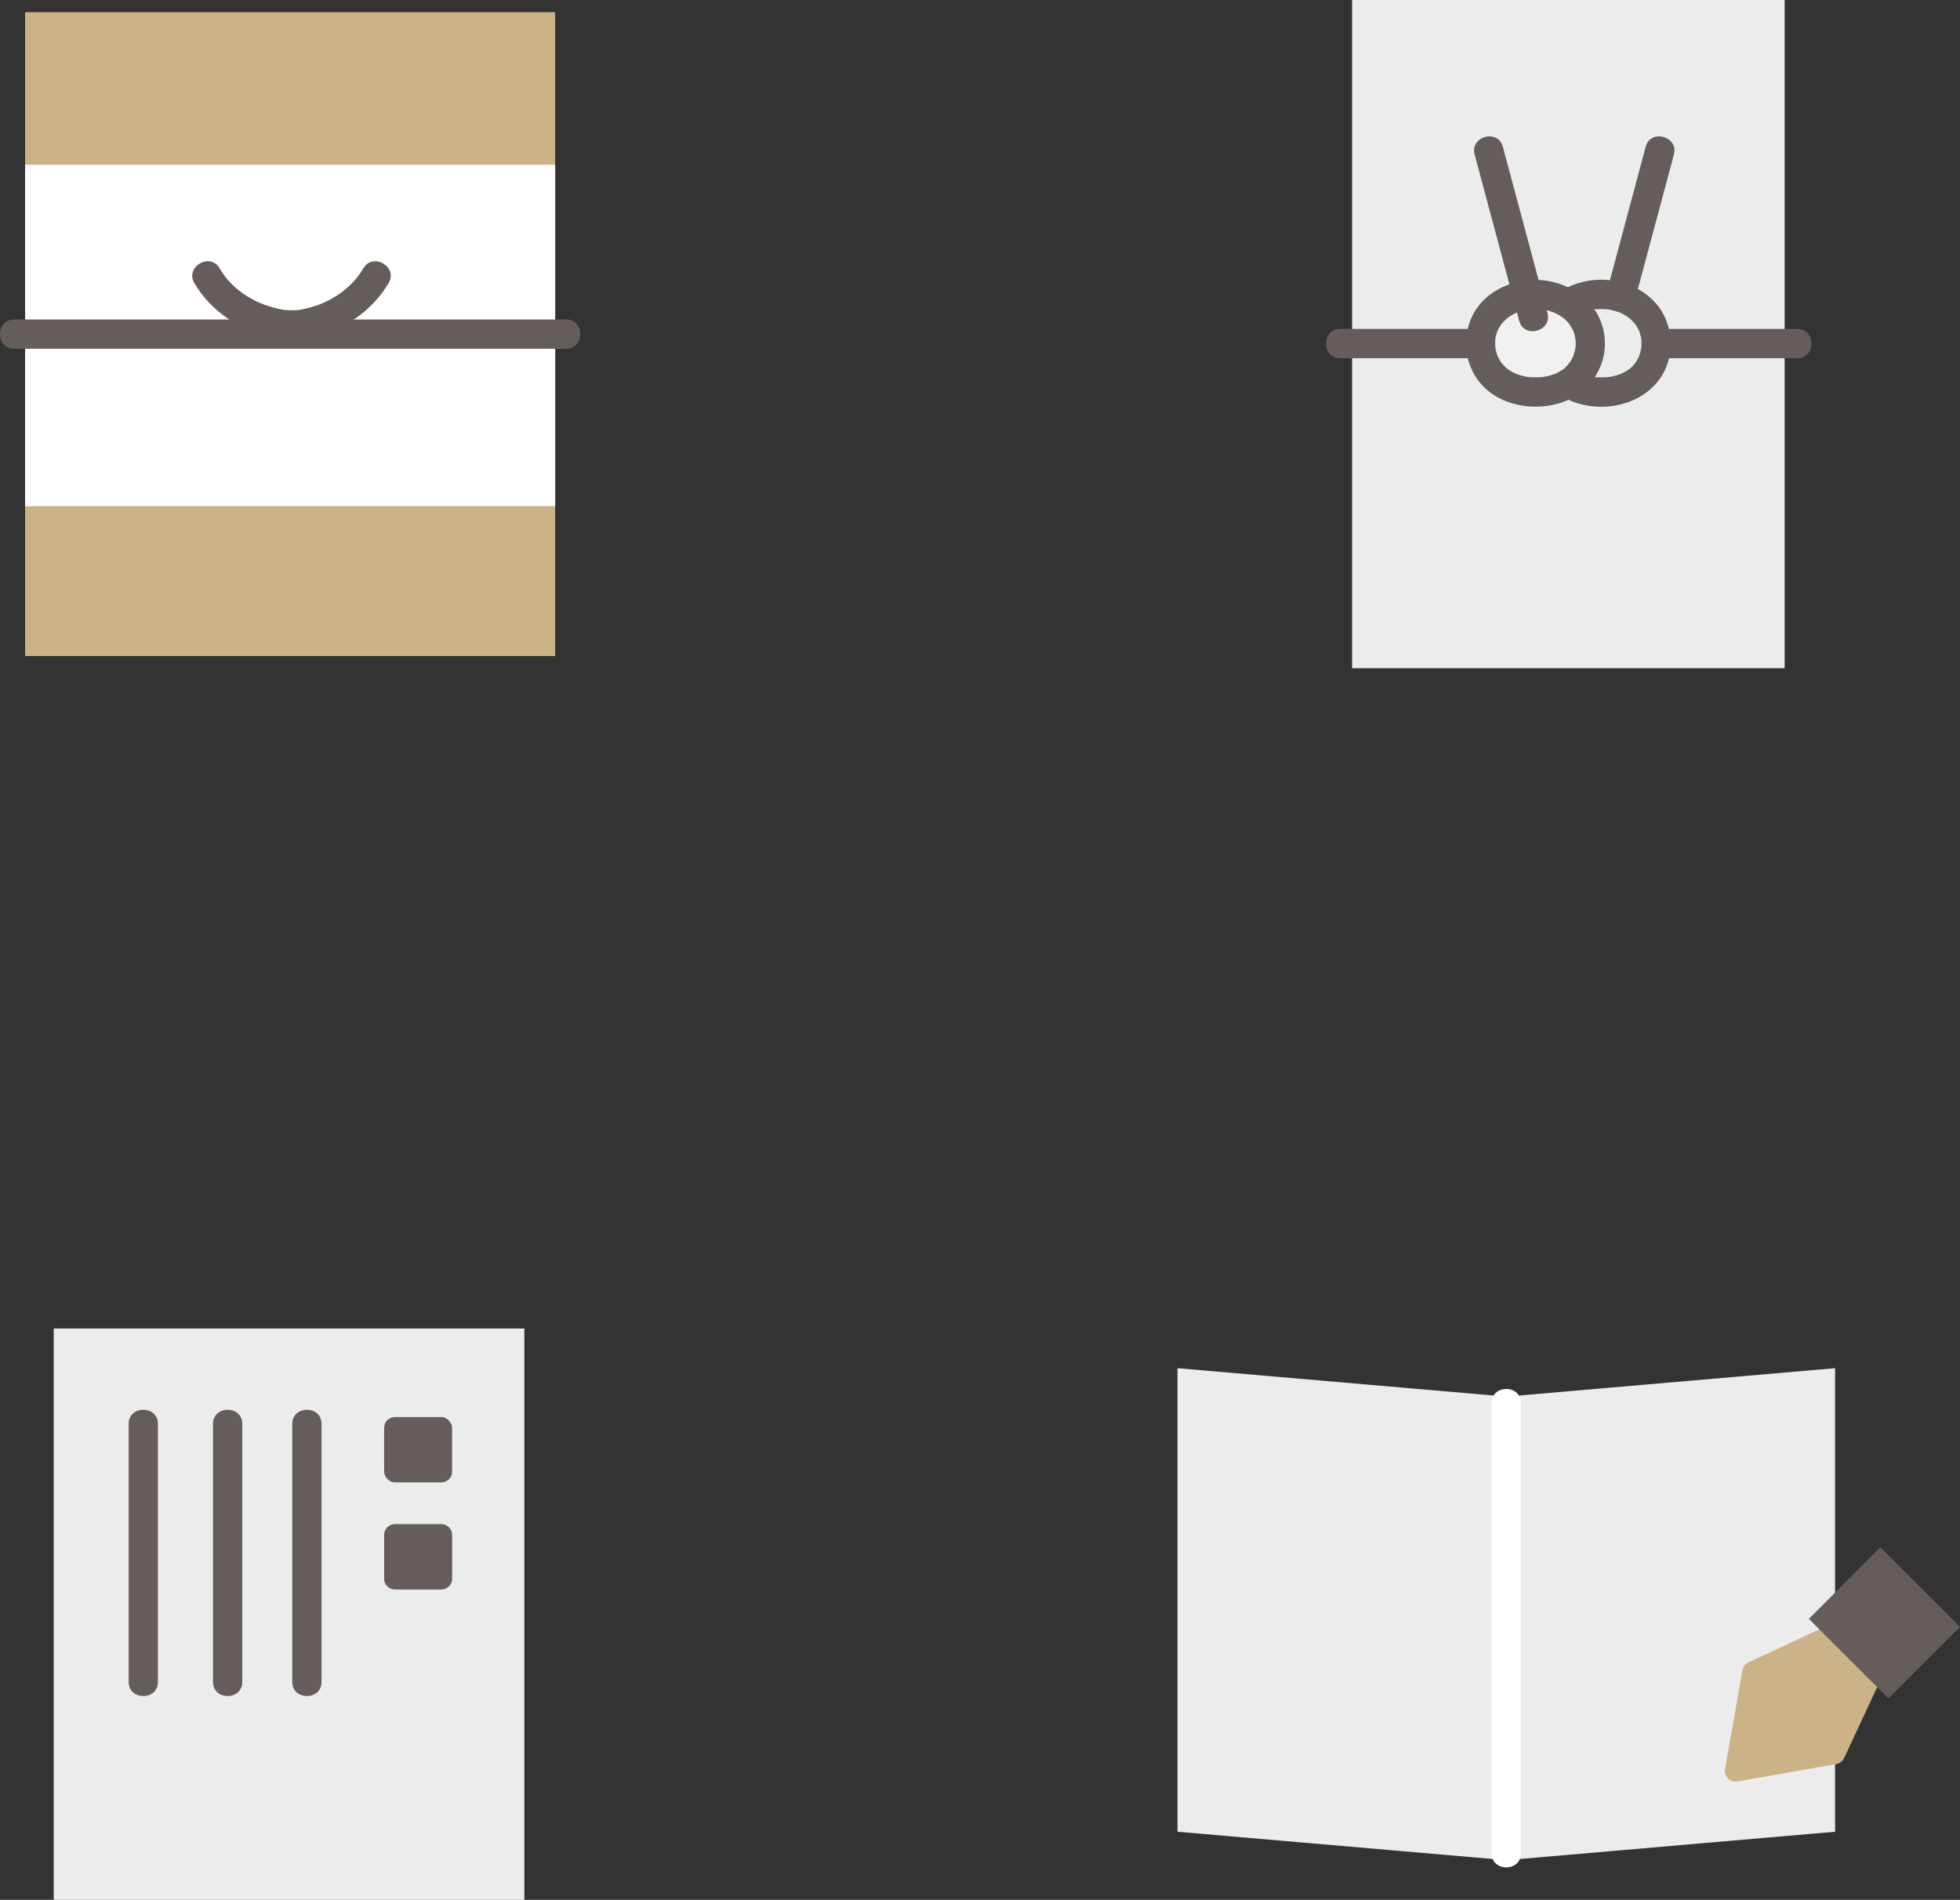
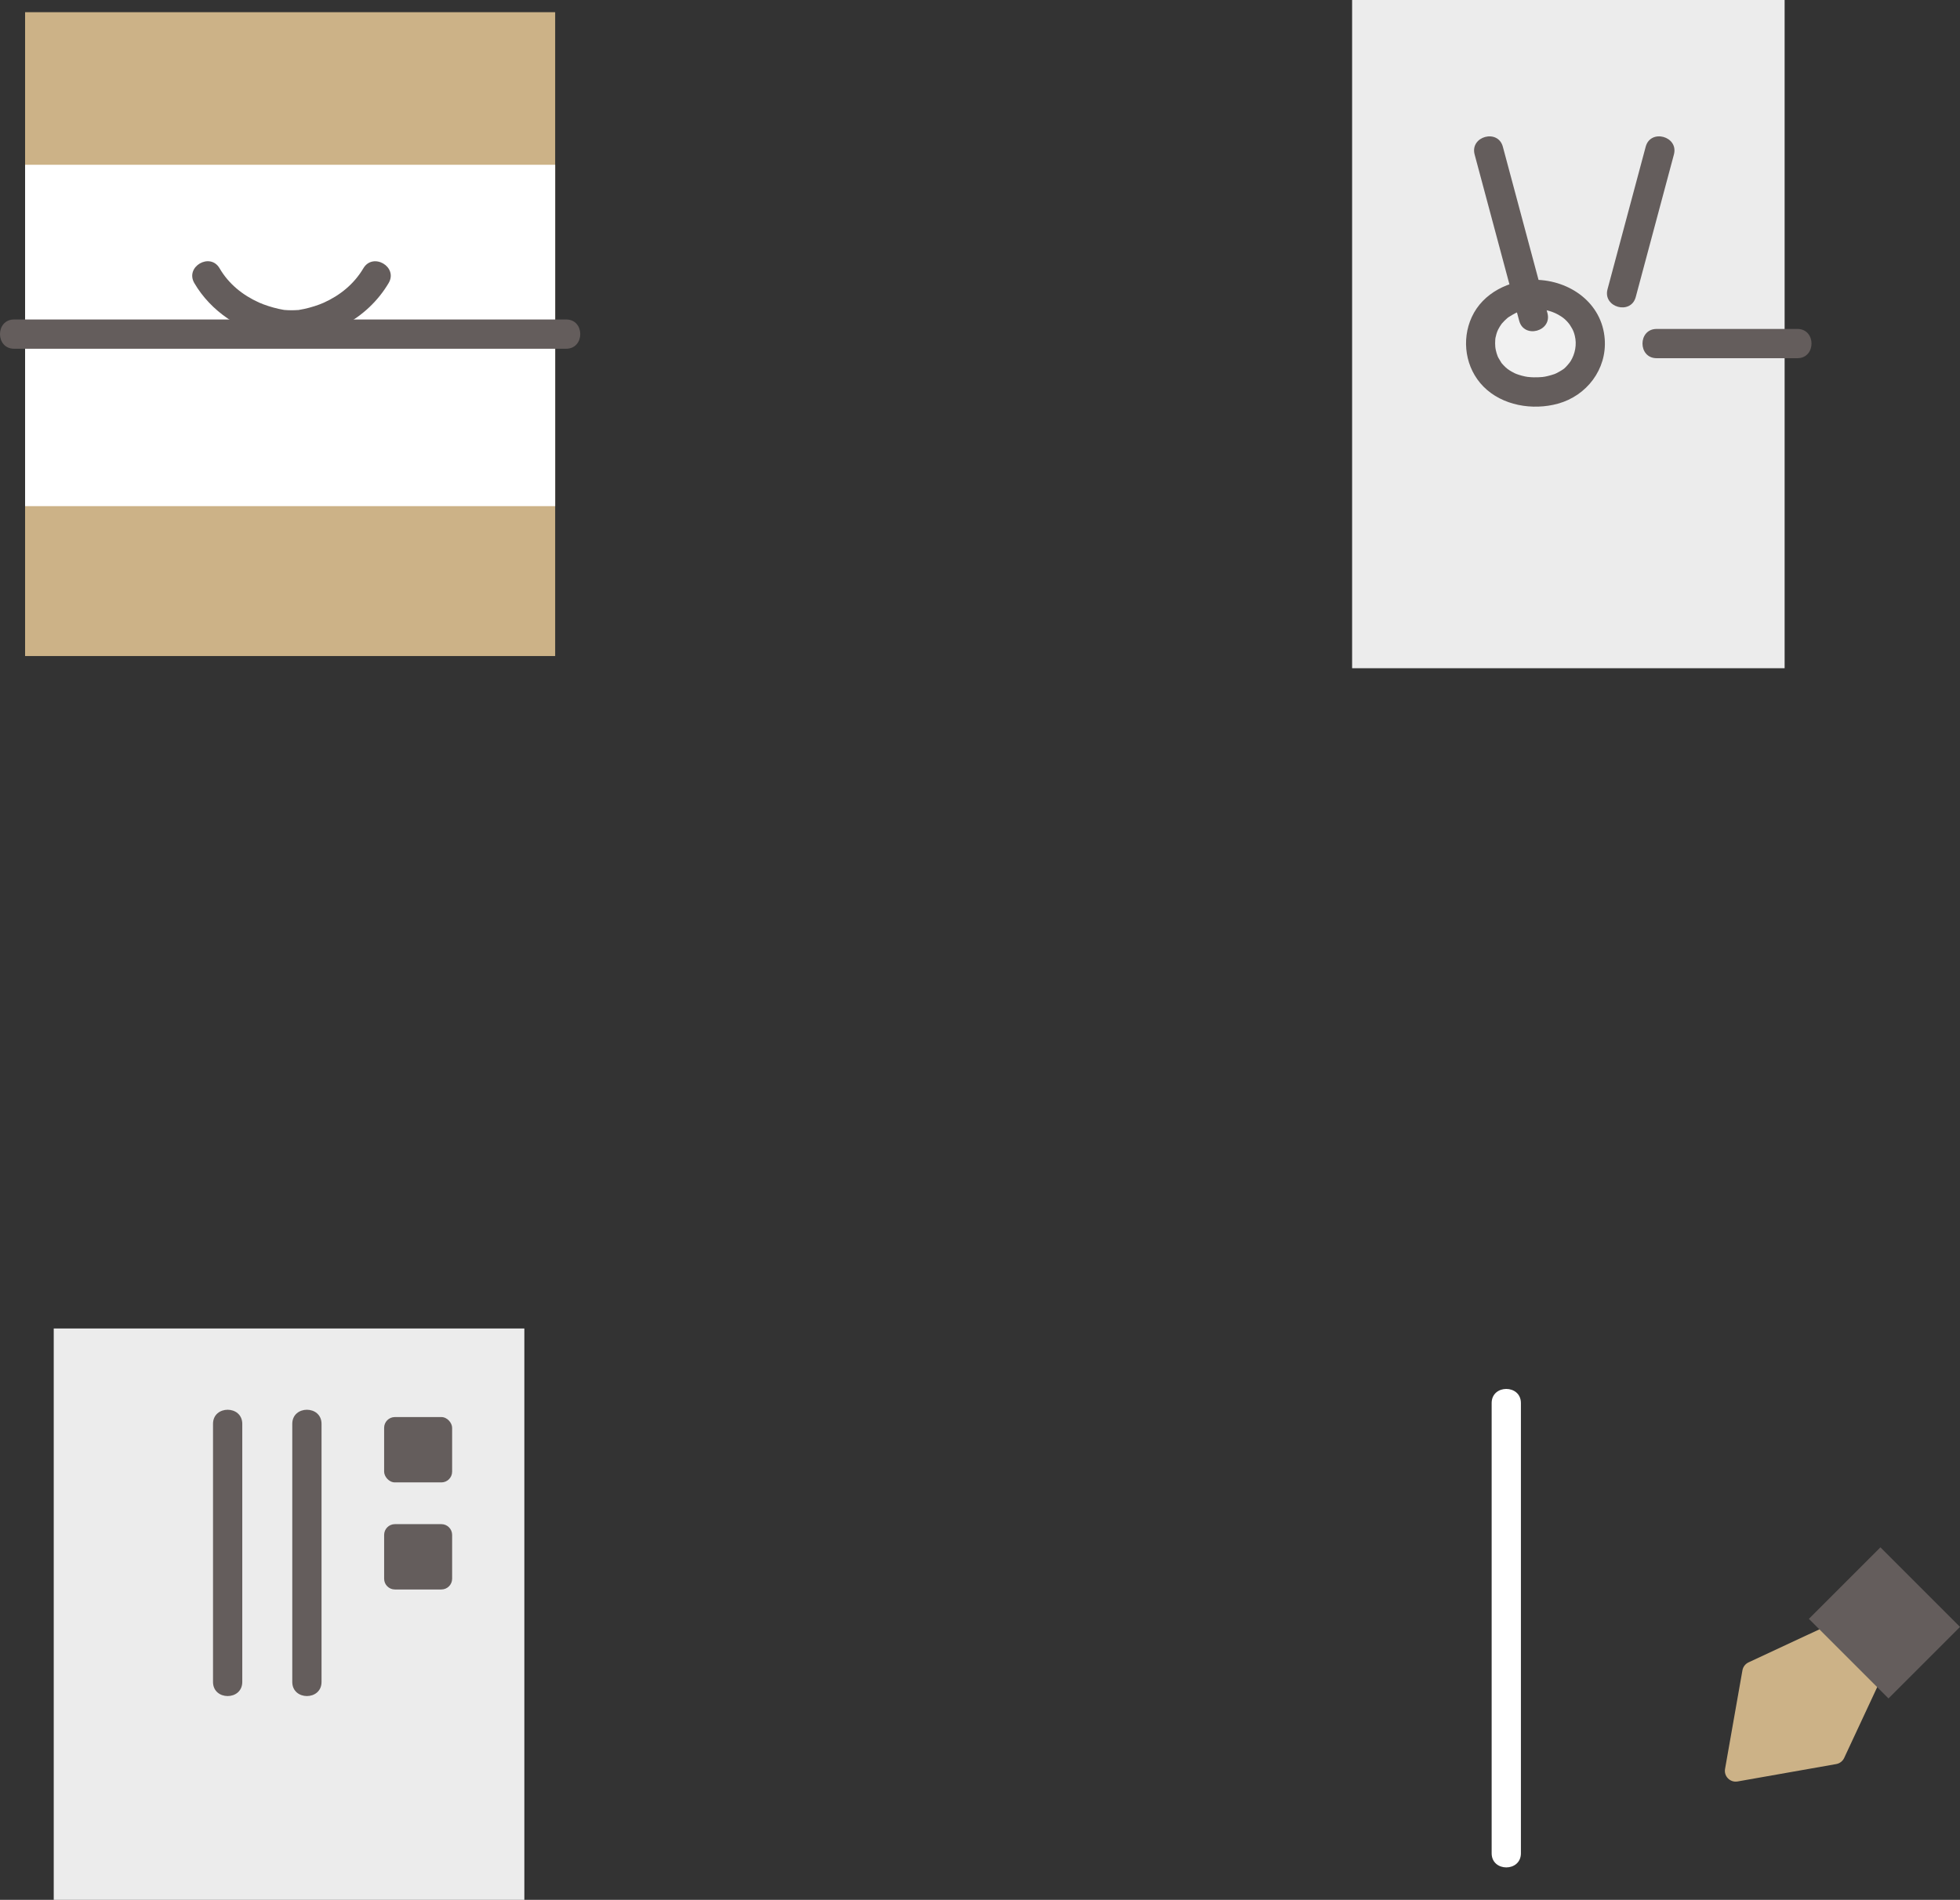
<svg xmlns="http://www.w3.org/2000/svg" id="b" width="321.476" height="311.677" viewBox="0 0 321.476 311.677">
  <rect x="0" y="0" width="321.476" height="311.677" fill="#333333" stroke="none" />
  <defs>
    <style>.d{fill:#fff;}.e{fill:#ccb287;}.f{fill:#ececec;}.g{fill:#645d5c;}.h{fill:#f1f1f1;}</style>
  </defs>
  <g id="c">
    <rect class="f" x="221.771" width="70.939" height="109.625" />
    <path class="g" d="M269.924,24.072c-2.081,7.795-4.172,15.587-6.26,23.38-.8,2.987,3.829,4.262,4.629,1.276,2.088-7.793,4.179-15.585,6.26-23.38.798-2.988-3.831-4.262-4.629-1.276h0Z" />
-     <path class="g" d="M219.802,58.764c7.646,0,15.291,0,22.937,0,3.089,0,3.094-4.8,0-4.8-7.646,0-15.291,0-22.937,0-3.089,0-3.094,4.8,0,4.8h0Z" />
    <path class="g" d="M271.717,58.764h23.086c3.089,0,3.094-4.8,0-4.8h-23.086c-3.089,0-3.094,4.8,0,4.8h0Z" />
-     <path class="g" d="M256.051,64.945c5.174,3.157,12.953,2.121,16.39-3.094,1.895-2.874,2.042-6.679.647-9.774-1.236-2.742-3.785-4.704-6.61-5.603-3.42-1.089-7.426-.644-10.467,1.276-1.095.691-1.531,2.138-.861,3.284.639,1.092,2.183,1.556,3.284.861,1.033-.652,1.543-.849,2.775-1.086.416-.08.234-.055.57-.075.281-.017.562-.031.844-.031.306,0,.611.013.916.038.127.01.256.02.382.037-.328-.044.108.029.227.053.513.104,1.008.254,1.501.428.403.142-.095-.075.276.125.265.143.532.279.788.439.187.118.371.241.548.374-.344-.257.172.165.264.252.156.147.303.302.449.458.034.036.317.371.168.184-.118-.148.156.228.182.267.168.255.315.519.457.79-.009-.017.164.368.091.189-.073-.181.072.219.066.199.206.689.269.88.291,1.43.025.651.002.962-.081,1.371-.06.294-.135.586-.228.872-.039.12-.081.24-.127.358-.152.381.248-.397-.117.225-.126.214-.247.429-.378.64-.005.007-.235.343-.089.142.15-.206-.11.133-.148.175-.138.155-.279.306-.428.45-.075.072-.156.139-.229.213-.443.451.203-.127-.088.086-.381.278-.787.502-1.201.725-.378.204.164-.03-.25.113-.293.101-.584.202-.884.282-.311.083-.625.148-.942.205-.003,0-.402.053-.174.028.194-.022-.27.018-.313.022-.675.049-1.351.041-2.025-.017-.521-.045-.269-.034-.158-.016-.172-.027-.343-.061-.513-.098-.332-.072-.66-.159-.983-.264-.118-.039-.235-.081-.352-.123-.383-.137.258.128-.104-.04-.326-.151-.637-.325-.943-.512-1.107-.675-2.638-.242-3.284.861-.667,1.14-.249,2.607.861,3.284h0Z" />
    <path class="h" d="M251.827,48.303c-5.319,0-8.999,3.541-8.999,7.682v.076c.04,4.594,3.786,7.751,9.001,7.751,3.31,0,5.922-1.19,7.455-3.16.998-1.269,1.544-2.861,1.544-4.667,0-1.655-.583-3.206-1.616-4.474-1.571-1.93-4.185-3.208-7.385-3.208Z" />
    <path class="g" d="M251.827,45.903c-4.247.051-8.597,2.116-10.435,6.123-1.734,3.781-1.035,8.391,1.909,11.383,3.091,3.141,8.085,3.958,12.23,2.815,4.716-1.301,8.037-5.63,7.674-10.593-.435-5.942-5.723-9.655-11.377-9.728-3.09-.04-3.091,4.76,0,4.8,1.565.02,2.908.351,4.203,1.193.459.298.835.608,1.335,1.229-.167-.208.119.17.121.173.133.204.26.41.376.624.206.381.318.687.44,1.185.341,1.387.061,2.935-.702,4.16-.183.295-.767.97-1.073,1.219-.294.239-1.276.785-1.53.872-.685.235-1.517.449-1.996.492s-.957.061-1.436.051c-.173-.004-.347-.011-.52-.022,0,0-.781-.082-.369-.024-.711-.101-1.413-.294-2.084-.549.385.146-.067-.03-.161-.079-.167-.086-.334-.169-.497-.263-.128-.074-.255-.151-.379-.231-.033-.022-.597-.438-.223-.138-.252-.202-.49-.424-.713-.658-.124-.129-.242-.263-.357-.399.067.079.23.355-.012-.025-.174-.273-.336-.546-.496-.828-.057-.101-.236-.538-.071-.118-.081-.205-.151-.414-.213-.624-.085-.288-.148-.581-.204-.875.084.444-.007-.047-.013-.166-.01-.198-.024-.395-.026-.594-.002-.25.013-.498.03-.747-.032.47-.004.001.025-.126.049-.214.095-.427.157-.638.051-.175.111-.346.172-.517-.14.39.051-.105.112-.223.168-.325.362-.635.572-.934-.228.325-.022.024.033-.037.15-.166.296-.334.455-.491.134-.133.274-.257.415-.383.085-.075.173-.148.262-.218-.151.12-.159.132-.023.034.362-.242.732-.446,1.115-.653.046-.025.414-.185.09-.052.227-.094.464-.174.699-.246,1.043-.323,1.472-.36,2.485-.372,3.087-.037,3.095-4.837,0-4.8Z" />
    <path class="g" d="M253.808,51.361c-2.437-9.096-4.875-18.192-7.312-27.288-.799-2.981-5.43-1.716-4.629,1.276,2.437,9.096,4.875,18.192,7.312,27.288.799,2.981,5.43,1.716,4.629-1.276h0Z" />
    <polyline class="e" points="4.117 20.004 4.117 107.625 91.057 107.625 91.057 2 4.117 2 4.117 20.004" />
    <path class="d" d="M4.117,83.034h86.94V27.031H4.117v56.004Z" />
    <path class="g" d="M2.318,57.212h90.538c3.089,0,3.094-4.8,0-4.8H2.318c-3.089,0-3.094,4.8,0,4.8h0Z" />
    <path class="g" d="M31.872,46.438c2.707,4.647,7.602,7.862,12.844,8.922,4.055.82,8.1-.101,11.733-2.011,3.016-1.586,5.558-3.979,7.294-6.911,1.578-2.664-2.57-5.081-4.145-2.423-1.52,2.566-3.806,4.436-6.515,5.652-.88.395-2.115.784-3.198,1.017-.286.062-.573.112-.862.162-.594.102.379-.025-.133.013-.384.028-.762.041-1.147.039-.367-.002-.725-.02-1.091-.049-.177-.02-.121-.011.168.027-.135-.02-.269-.041-.403-.064-.253-.049-.506-.095-.757-.151-1.06-.237-2.32-.643-3.168-1.025-2.692-1.211-4.98-3.055-6.475-5.62-1.554-2.668-5.704-.254-4.145,2.423h0Z" />
    <path class="f" d="M8.813,311.677c0-35.685,0-58.045,0-93.73,38.458,0,77.191,0,77.191,0v93.73H8.813Z" />
    <rect class="g" x="63.004" y="232.475" width="11.153" height="10.719" rx="1.762" ry="1.762" />
    <path class="g" d="M64.77,250.042h7.623c.974,0,1.765.791,1.765,1.765v7.191c0,.972-.79,1.762-1.762,1.762h-7.629c-.972,0-1.762-.79-1.762-1.762v-7.191c0-.974.791-1.765,1.765-1.765Z" />
    <path class="g" d="M47.938,233.594c0,14.111,0,28.222,0,42.333,0,3.089,4.8,3.094,4.8,0,0-14.111,0-28.222,0-42.333,0-3.089-4.8-3.094-4.8,0h0Z" />
    <path class="g" d="M34.938,233.594c0,14.111,0,28.222,0,42.333,0,3.089,4.8,3.094,4.8,0,0-14.111,0-28.222,0-42.333,0-3.089-4.8-3.094-4.8,0h0Z" />
-     <path class="g" d="M21.104,233.594c0,14.111,0,28.222,0,42.333,0,3.089,4.8,3.094,4.8,0,0-14.111,0-28.222,0-42.333,0-3.089-4.8-3.094-4.8,0h0Z" />
-     <path class="f" d="M193.862,224.52l-.733-.063c0,25.349,0,50.698,0,76.047,17.976,1.555,35.953,3.109,53.929,4.664,17.976-1.555,35.953-3.109,53.929-4.664,0-25.349,0-50.698,0-76.047-17.976,1.555-35.953,3.109-53.929,4.664-17.732-1.534-35.464-3.067-53.196-4.601Z" />
    <path class="e" d="M298.847,267.099l-12.057,5.622c-.525.245-.898.73-.998,1.301l-2.853,16.178c-.214,1.214.843,2.271,2.057,2.057l16.178-2.853c.57-.101,1.056-.473,1.301-.998l5.622-12.057" />
    <path class="g" d="M308.421,253.847c-6.438,6.438-5.294,5.294-11.732,11.732l13.056,13.056c6.438-6.438,5.294-5.294,11.732-11.732" />
    <path class="d" d="M244.658,230.18c0,19.598,0,39.196,0,58.794v15.063c0,3.089,4.8,3.094,4.8,0,0-19.598,0-39.196,0-58.794,0-5.021,0-10.042,0-15.063,0-3.089-4.8-3.094-4.8,0h0Z" />
  </g>
</svg>